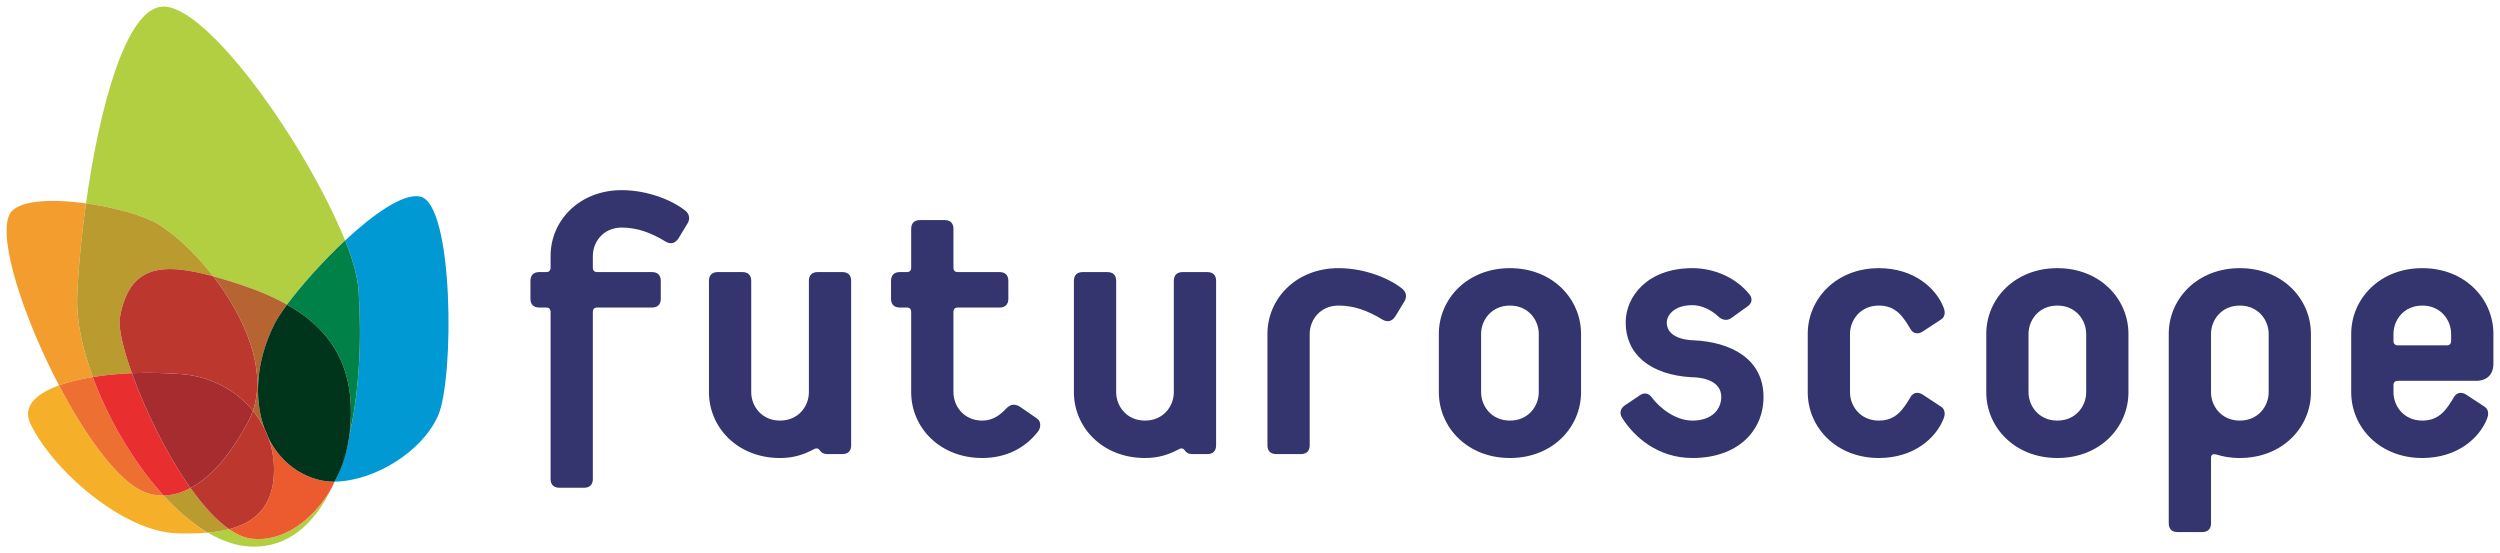
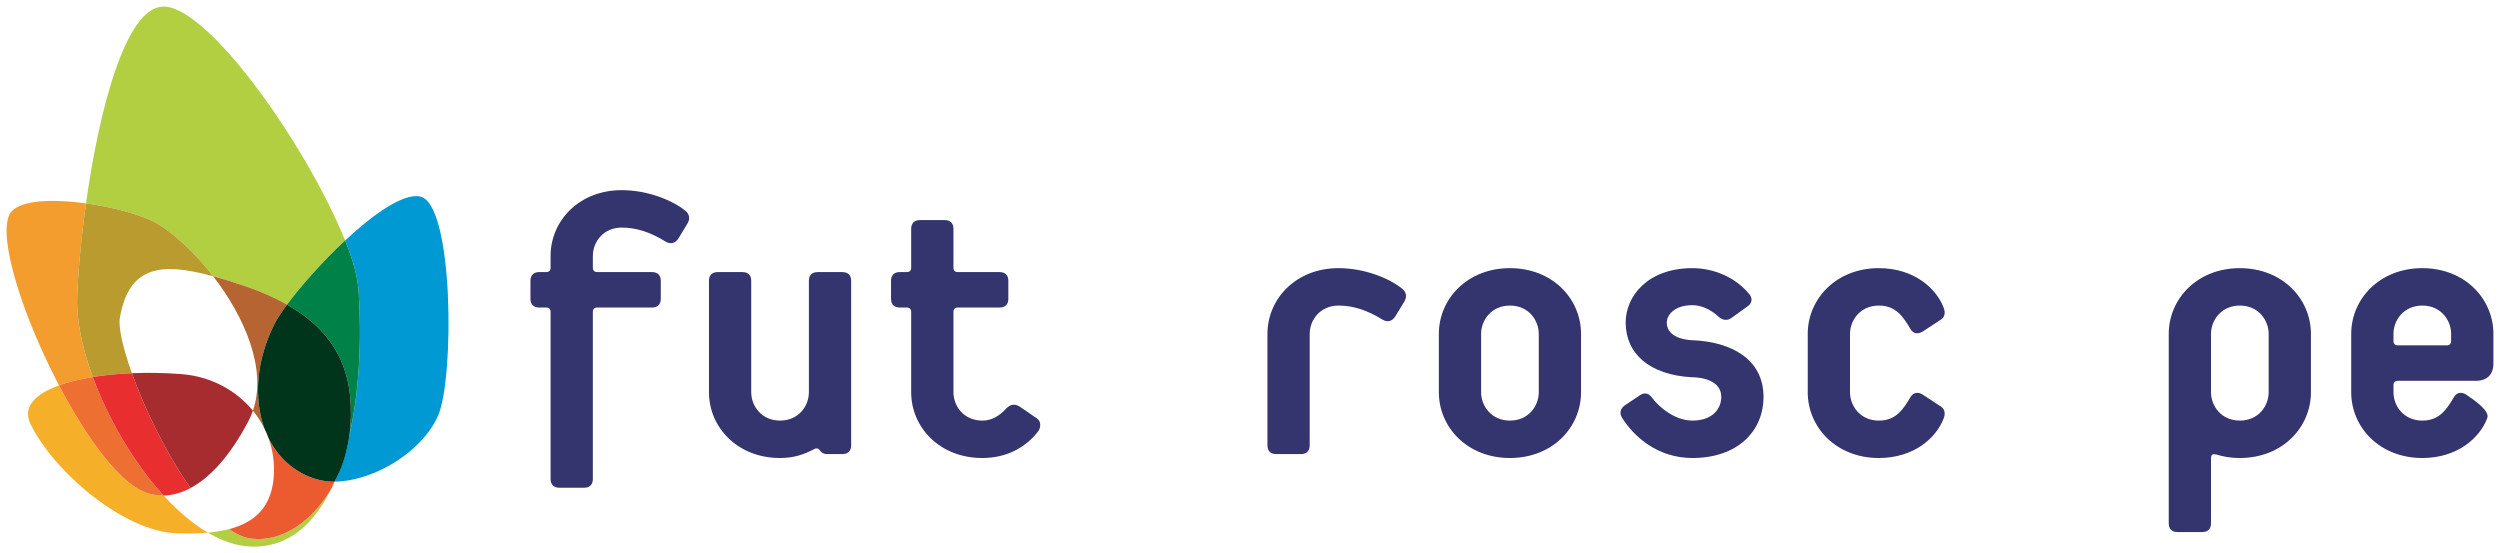
<svg xmlns="http://www.w3.org/2000/svg" width="479" height="106" viewBox="0 0 479 106" fill="none">
  <path d="M48.218 103.212C46.809 103.045 45.355 102.395 43.892 101.381C42.633 101.709 41.265 101.925 39.818 102.054C42.575 103.676 45.385 104.64 48.158 104.731C55.124 104.958 60.183 100.524 63.57 93.448C59.923 99.852 54.043 103.907 48.218 103.212Z" fill="#B2CE41" />
  <path d="M40.845 52.931C42.484 53.378 44.226 53.919 46.078 54.528C49.459 55.642 52.429 56.912 54.995 58.368C57.639 54.807 61.803 50.105 66.125 46.077C58.521 27.41 39.548 0.72 31.077 1.269C23.941 1.73 18.929 21.42 16.476 38.971C22.008 39.736 27.573 41.306 30.198 42.888C33.521 44.887 37.433 48.517 40.845 52.931Z" fill="#B2CE41" />
  <path d="M80.448 37.642C77.206 37.026 71.541 41.025 66.125 46.075C67.594 49.688 68.536 53.024 68.716 55.838C69.331 65.481 68.805 75.142 66.961 83.301C66.525 86.55 65.457 89.597 64.1 92.287C71.787 92.153 80.859 86.55 83.918 79.683C87.07 72.614 86.981 38.883 80.448 37.642Z" fill="#0099D4" />
  <path d="M54.996 58.368C63.909 63.421 67.91 70.709 67.148 81.487C67.105 82.097 67.042 82.702 66.96 83.301C68.804 75.142 69.332 65.481 68.715 55.838C68.535 53.024 67.595 49.688 66.126 46.075C61.803 50.106 57.64 54.807 54.996 58.368Z" fill="#008148" />
  <path d="M14.785 57.062C14.937 52.377 15.51 45.881 16.476 38.972C9.753 38.042 3.073 38.305 1.773 41.192C-0.374 45.958 4.544 60.936 11.305 73.834C13.147 73.164 15.341 72.629 17.779 72.235C15.76 66.744 14.641 61.42 14.785 57.062Z" fill="#F39D2E" />
  <path d="M17.779 72.236C20.088 71.861 22.619 71.615 25.273 71.503C23.547 66.683 22.645 62.703 22.967 60.877C24.722 50.955 30.759 50.177 40.846 52.931C37.432 48.518 33.52 44.887 30.2 42.888C27.574 41.306 22.009 39.737 16.477 38.971C15.51 45.88 14.936 52.378 14.785 57.062C14.642 61.419 15.759 66.745 17.779 72.236Z" fill="#BA9B2F" />
  <path d="M31.349 94.944C29.581 94.977 27.922 94.521 26.443 93.661C21.686 90.894 16.043 82.874 11.305 73.835C6.702 75.505 4.303 77.999 5.808 81.147C10.177 90.287 23.691 101.848 33.839 102.177C35.934 102.247 37.941 102.223 39.818 102.054C36.892 100.335 34.033 97.877 31.349 94.944Z" fill="#F6AF28" />
-   <path d="M36.506 93.505C34.727 94.457 32.991 94.909 31.349 94.944C34.032 97.876 36.893 100.336 39.817 102.055C41.266 101.926 42.633 101.708 43.892 101.381C41.407 99.655 38.89 96.86 36.506 93.505Z" fill="#BA9B2F" />
  <path d="M26.443 93.66C27.922 94.521 29.581 94.976 31.349 94.943C25.637 88.694 20.737 80.287 17.777 72.235C15.34 72.629 13.147 73.165 11.305 73.834C16.043 82.874 21.686 90.894 26.443 93.66Z" fill="#ED6F31" />
  <path d="M17.778 72.236C20.736 80.287 25.637 88.695 31.349 94.944C32.989 94.909 34.727 94.457 36.506 93.505C31.872 86.991 27.735 78.388 25.273 71.503C22.619 71.615 20.088 71.861 17.778 72.236Z" fill="#E92E2F" />
  <path d="M48.456 78.688C49.329 79.753 50.081 80.914 50.689 82.159C48.591 76.448 49.049 69.112 52.593 62.061C53.075 61.108 53.904 59.834 54.996 58.368C52.43 56.914 49.46 55.642 46.077 54.528C44.227 53.919 42.484 53.378 40.846 52.931C46.785 60.612 51.223 70.672 48.456 78.688Z" fill="#B66431" />
  <path d="M59.179 91.308C55.692 89.868 53.064 87.231 51.423 83.874C52.181 85.954 52.568 88.215 52.491 90.595C52.281 97.014 48.914 100.078 43.892 101.381C45.355 102.394 46.808 103.045 48.217 103.212C54.042 103.907 59.924 99.851 63.569 93.448C63.749 93.068 63.928 92.682 64.1 92.287C62.485 92.303 60.841 91.995 59.179 91.308Z" fill="#EC5A30" />
  <path d="M54.995 58.368C53.904 59.834 53.074 61.107 52.593 62.062C49.049 69.113 48.591 76.449 50.689 82.157C50.962 82.712 51.207 83.287 51.423 83.873C53.065 87.231 55.692 89.868 59.179 91.308C60.841 91.996 62.486 92.303 64.099 92.287C65.581 89.597 66.516 86.635 66.96 83.301C67.042 82.702 67.105 82.097 67.148 81.488C67.909 70.709 63.909 63.421 54.995 58.368Z" fill="#00351C" />
-   <path d="M34.718 71.674C40.29 72.097 45.213 74.724 48.456 78.687C51.223 70.671 46.785 60.611 40.846 52.93C30.758 50.177 24.722 50.956 22.966 60.877C22.644 62.702 23.548 66.684 25.275 71.504C28.305 71.379 31.498 71.431 34.718 71.674Z" fill="#BC382E" />
-   <path d="M48.457 78.688C48.227 79.352 47.953 80.003 47.621 80.637C44.052 87.459 40.189 91.541 36.506 93.506C38.89 96.859 41.406 99.656 43.892 101.381C48.915 100.078 52.282 97.014 52.492 90.595C52.569 88.215 52.182 85.956 51.424 83.874C51.193 83.218 50.956 82.686 50.689 82.159C50.081 80.914 49.329 79.753 48.457 78.688Z" fill="#BC382E" />
  <path d="M47.621 80.637C47.953 80.003 48.228 79.352 48.457 78.688C45.212 74.725 40.289 72.097 34.717 71.674C31.497 71.432 28.304 71.38 25.274 71.503C27.735 78.388 31.873 86.991 36.505 93.506C40.188 91.541 44.052 87.459 47.621 80.637Z" fill="#A62C30" />
  <path d="M130.012 45.642C129.406 46.623 128.497 46.849 127.59 46.321C124.638 44.509 121.99 43.605 119.113 43.605C115.558 43.605 113.589 46.397 113.589 49.037V51.301C113.589 51.829 113.893 52.132 114.42 52.132H124.941C125.999 52.132 126.606 52.737 126.606 53.792V57.264C126.606 58.321 125.999 58.923 124.941 58.923H114.42C113.893 58.923 113.589 59.225 113.589 59.755V91.787C113.589 92.846 112.984 93.45 111.924 93.45H107.156C106.098 93.45 105.492 92.846 105.492 91.787V59.755C105.492 59.225 105.189 58.923 104.658 58.923H103.298C102.236 58.923 101.633 58.321 101.633 57.264V53.792C101.633 52.737 102.236 52.132 103.298 52.132H104.658C105.189 52.132 105.492 51.829 105.492 51.301V49.037C105.492 42.32 110.941 36.434 119.113 36.434C124.26 36.434 128.951 38.473 131.297 40.359C132.055 40.962 132.283 41.868 131.752 42.773L130.012 45.642Z" fill="#34346E" />
  <path d="M161.415 87H158.465C157.86 87 157.405 86.773 157.102 86.322C156.722 85.793 156.345 85.869 156.043 86.02C154.075 87.076 152.108 87.755 149.458 87.755C141.285 87.755 135.838 81.87 135.838 75.151V53.792C135.838 52.736 136.443 52.133 137.502 52.133H142.27C143.33 52.133 143.935 52.736 143.935 53.792V75.151C143.935 77.792 145.903 80.584 149.458 80.584C153.016 80.584 154.983 77.792 154.983 75.151V53.792C154.983 52.736 155.588 52.133 156.648 52.133H161.415C162.476 52.133 163.08 52.736 163.08 53.792V85.339C163.08 86.396 162.476 87 161.415 87Z" fill="#34346E" />
  <path d="M188.205 87.754C180.031 87.754 174.582 81.869 174.582 75.151V59.755C174.582 59.226 174.282 58.923 173.751 58.923H172.389C171.329 58.923 170.722 58.32 170.722 57.264V53.793C170.722 52.736 171.329 52.132 172.389 52.132H173.751C174.282 52.132 174.582 51.83 174.582 51.302V43.83C174.582 42.773 175.187 42.17 176.249 42.17H181.015C182.075 42.17 182.68 42.773 182.68 43.83V51.302C182.68 51.83 182.982 52.132 183.513 52.132H191.534C192.594 52.132 193.199 52.736 193.199 53.793V57.264C193.199 58.32 192.594 58.923 191.534 58.923H183.513C182.982 58.923 182.68 59.226 182.68 59.755V75.151C182.68 77.792 184.647 80.584 188.205 80.584C190.096 80.584 191.458 79.679 192.746 78.321C193.653 77.339 194.561 77.339 195.545 78.019L198.724 80.207C199.555 80.812 199.403 82.019 198.874 82.697C196.452 85.793 192.822 87.754 188.205 87.754Z" fill="#34346E" />
-   <path d="M231.339 87H228.389C227.782 87 227.327 86.773 227.024 86.322C226.646 85.793 226.269 85.869 225.967 86.02C223.998 87.076 222.03 87.755 219.382 87.755C211.209 87.755 205.76 81.87 205.76 75.151V53.792C205.76 52.736 206.365 52.133 207.425 52.133H212.194C213.252 52.133 213.859 52.736 213.859 53.792V75.151C213.859 77.792 215.826 80.584 219.382 80.584C222.938 80.584 224.905 77.792 224.905 75.151V53.792C224.905 52.736 225.512 52.133 226.572 52.133H231.339C232.399 52.133 233.004 52.736 233.004 53.792V85.339C233.004 86.396 232.399 87 231.339 87Z" fill="#34346E" />
  <path d="M267.36 60.585C266.754 61.566 265.846 61.792 264.938 61.264C261.988 59.453 259.338 58.547 256.465 58.547C252.905 58.547 250.938 61.34 250.938 63.98V85.34C250.938 86.397 250.332 87 249.275 87H244.507C243.446 87 242.841 86.397 242.841 85.34V63.98C242.841 57.263 248.289 51.377 256.465 51.377C261.609 51.377 266.303 53.414 268.647 55.303C269.402 55.905 269.63 56.811 269.101 57.719L267.36 60.585Z" fill="#34346E" />
  <path d="M289.306 87.754C281.132 87.754 275.683 81.869 275.683 75.151V63.981C275.683 57.264 281.132 51.378 289.306 51.378C297.478 51.378 302.927 57.264 302.927 63.981V75.151C302.927 81.869 297.478 87.754 289.306 87.754ZM294.828 63.981C294.828 61.339 292.861 58.547 289.306 58.547C285.749 58.547 283.78 61.339 283.78 63.981V75.151C283.78 77.792 285.749 80.584 289.306 80.584C292.861 80.584 294.828 77.792 294.828 75.151V63.981Z" fill="#34346E" />
  <path d="M324.267 87.754C317.608 87.754 313.069 83.68 310.798 80.057C310.267 79.227 310.419 78.321 311.248 77.718L314.277 75.679C315.111 75.151 315.941 75.378 316.472 76.132C317.987 78.168 321.012 80.584 324.267 80.584C328.201 80.584 329.793 78.245 329.793 76.057C329.793 72.133 324.191 72.285 324.191 72.285C316.018 71.831 311.478 67.755 311.478 61.793C311.478 56.81 315.641 51.378 324.267 51.378C328.428 51.378 332.591 53.188 335.163 56.358C335.768 57.037 335.768 58.019 334.936 58.623L331.684 60.962C330.926 61.49 330.021 61.339 329.338 60.735C327.671 59.15 325.779 58.471 324.267 58.471C320.557 58.471 319.349 60.584 319.349 61.793C319.349 65.19 324.343 65.19 324.343 65.19C331.608 65.491 337.889 68.735 337.889 76.057C337.889 82.623 332.893 87.754 324.267 87.754Z" fill="#34346E" />
  <path d="M359.986 87.754C351.811 87.754 346.362 81.869 346.362 75.151V63.981C346.362 57.264 351.811 51.378 359.986 51.378C366.721 51.378 370.958 55.227 372.394 58.923C372.622 59.453 372.849 60.584 371.944 61.188L368.384 63.527C367.55 64.055 366.645 63.981 366.114 63.151C364.678 60.735 363.314 58.547 359.986 58.547C356.428 58.547 354.461 61.339 354.461 63.981V75.151C354.461 77.792 356.428 80.584 359.986 80.584C363.314 80.584 364.678 78.397 366.114 75.981C366.645 75.151 367.55 75.075 368.384 75.603L371.944 77.943C372.849 78.546 372.622 79.679 372.394 80.207C370.958 83.907 366.721 87.754 359.986 87.754Z" fill="#34346E" />
-   <path d="M394.19 87.754C386.015 87.754 380.569 81.869 380.569 75.151V63.981C380.569 57.264 386.015 51.378 394.19 51.378C402.361 51.378 407.811 57.264 407.811 63.981V75.151C407.811 81.869 402.361 87.754 394.19 87.754ZM399.714 63.981C399.714 61.339 397.746 58.547 394.19 58.547C390.632 58.547 388.665 61.339 388.665 63.981V75.151C388.665 77.792 390.632 80.584 394.19 80.584C397.746 80.584 399.714 77.792 399.714 75.151V63.981Z" fill="#34346E" />
  <path d="M429.15 87.754C427.184 87.754 425.899 87.452 424.61 87.075C424.006 86.924 423.629 87.075 423.629 87.754V100.284C423.629 101.339 423.022 101.943 421.962 101.943H417.194C416.135 101.943 415.53 101.339 415.53 100.284V63.981C415.53 57.264 420.979 51.378 429.15 51.378C437.325 51.378 442.775 57.264 442.775 63.981V75.151C442.775 81.869 437.325 87.754 429.15 87.754ZM434.677 63.981C434.677 61.339 432.708 58.547 429.15 58.547C425.596 58.547 423.629 61.339 423.629 63.981V75.151C423.629 77.792 425.596 80.584 429.15 80.584C432.708 80.584 434.677 77.792 434.677 75.151V63.981Z" fill="#34346E" />
-   <path d="M474.405 72.963H459.42C458.893 72.963 458.589 73.263 458.589 73.793V75.151C458.589 77.792 460.556 80.584 464.112 80.584C467.443 80.584 468.803 78.395 470.244 75.981C470.773 75.151 471.68 75.076 472.513 75.603L476.069 77.943C476.978 78.547 476.75 79.68 476.524 80.207C475.086 83.907 470.849 87.755 464.112 87.755C455.94 87.755 450.491 81.87 450.491 75.151V63.98C450.491 57.265 455.94 51.378 464.112 51.378C472.285 51.378 477.736 57.265 477.736 63.98V69.643C477.736 71.754 476.524 72.963 474.405 72.963ZM469.637 63.98C469.637 61.339 467.67 58.547 464.112 58.547C460.556 58.547 458.589 61.339 458.589 63.98V65.34C458.589 65.868 458.893 66.17 459.42 66.17H468.803C469.334 66.17 469.637 65.868 469.637 65.34V63.98Z" fill="#34346E" />
+   <path d="M474.405 72.963H459.42C458.893 72.963 458.589 73.263 458.589 73.793V75.151C458.589 77.792 460.556 80.584 464.112 80.584C467.443 80.584 468.803 78.395 470.244 75.981C470.773 75.151 471.68 75.076 472.513 75.603C476.978 78.547 476.75 79.68 476.524 80.207C475.086 83.907 470.849 87.755 464.112 87.755C455.94 87.755 450.491 81.87 450.491 75.151V63.98C450.491 57.265 455.94 51.378 464.112 51.378C472.285 51.378 477.736 57.265 477.736 63.98V69.643C477.736 71.754 476.524 72.963 474.405 72.963ZM469.637 63.98C469.637 61.339 467.67 58.547 464.112 58.547C460.556 58.547 458.589 61.339 458.589 63.98V65.34C458.589 65.868 458.893 66.17 459.42 66.17H468.803C469.334 66.17 469.637 65.868 469.637 65.34V63.98Z" fill="#34346E" />
</svg>